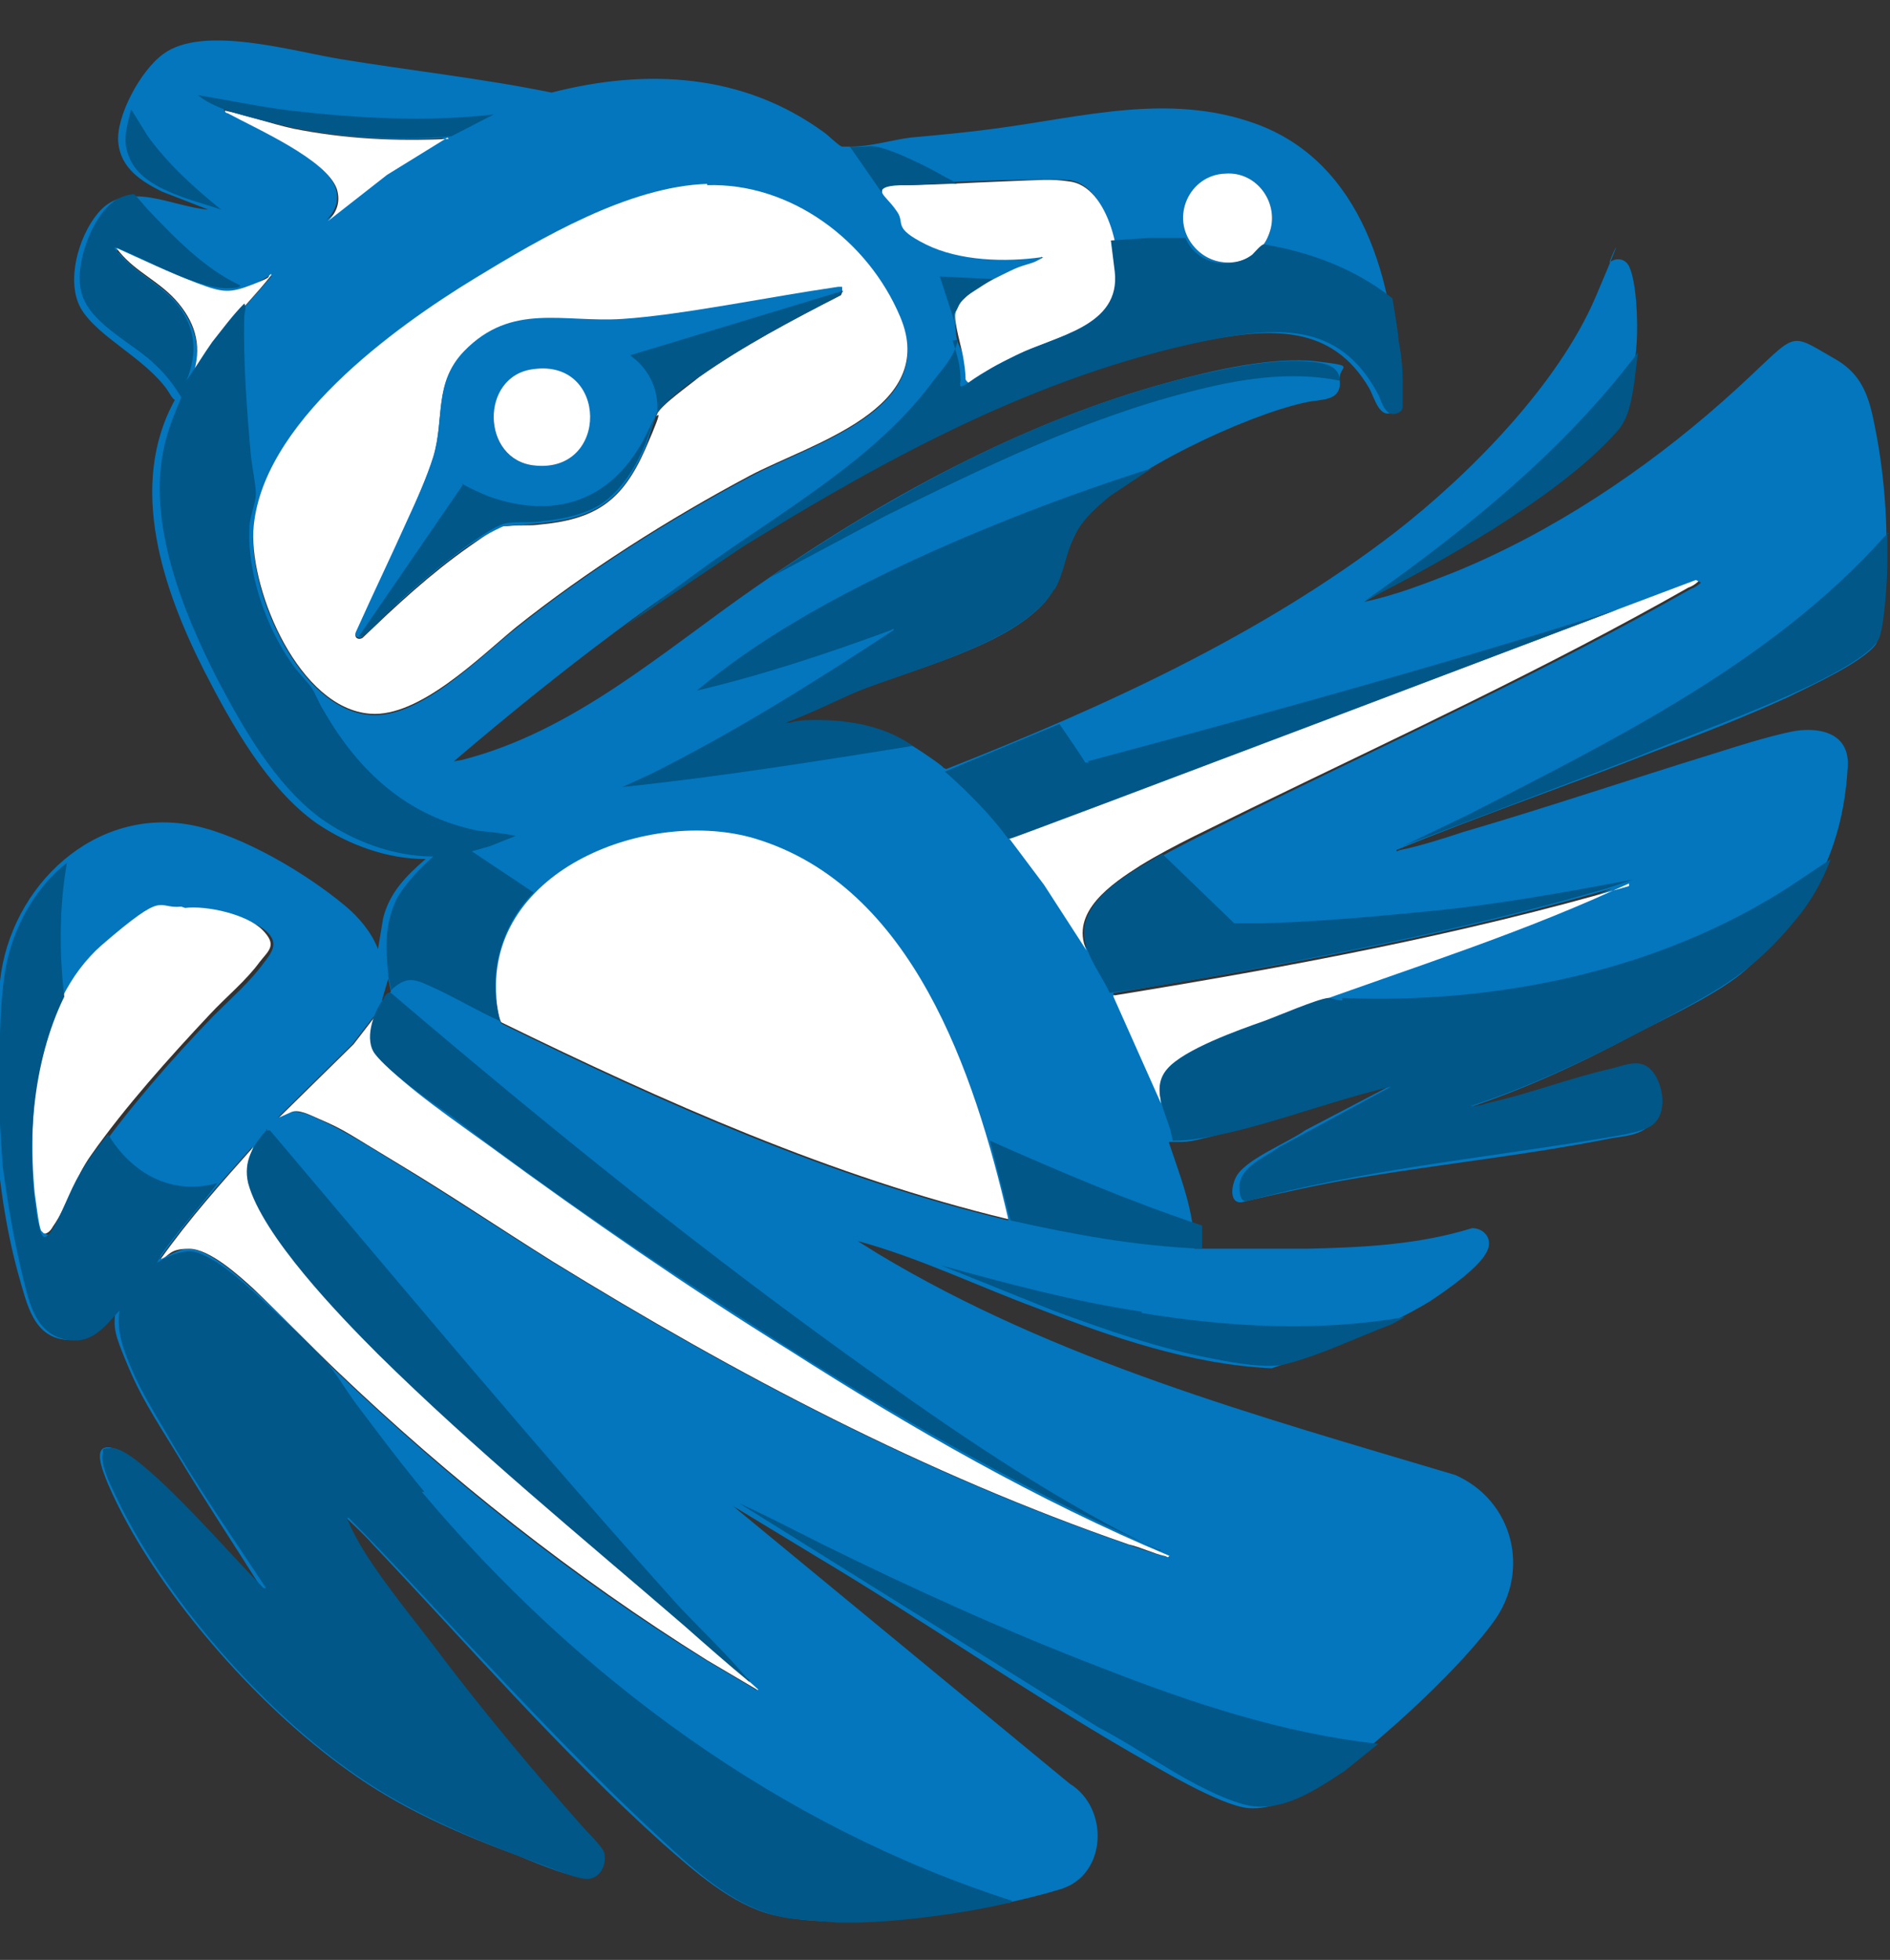
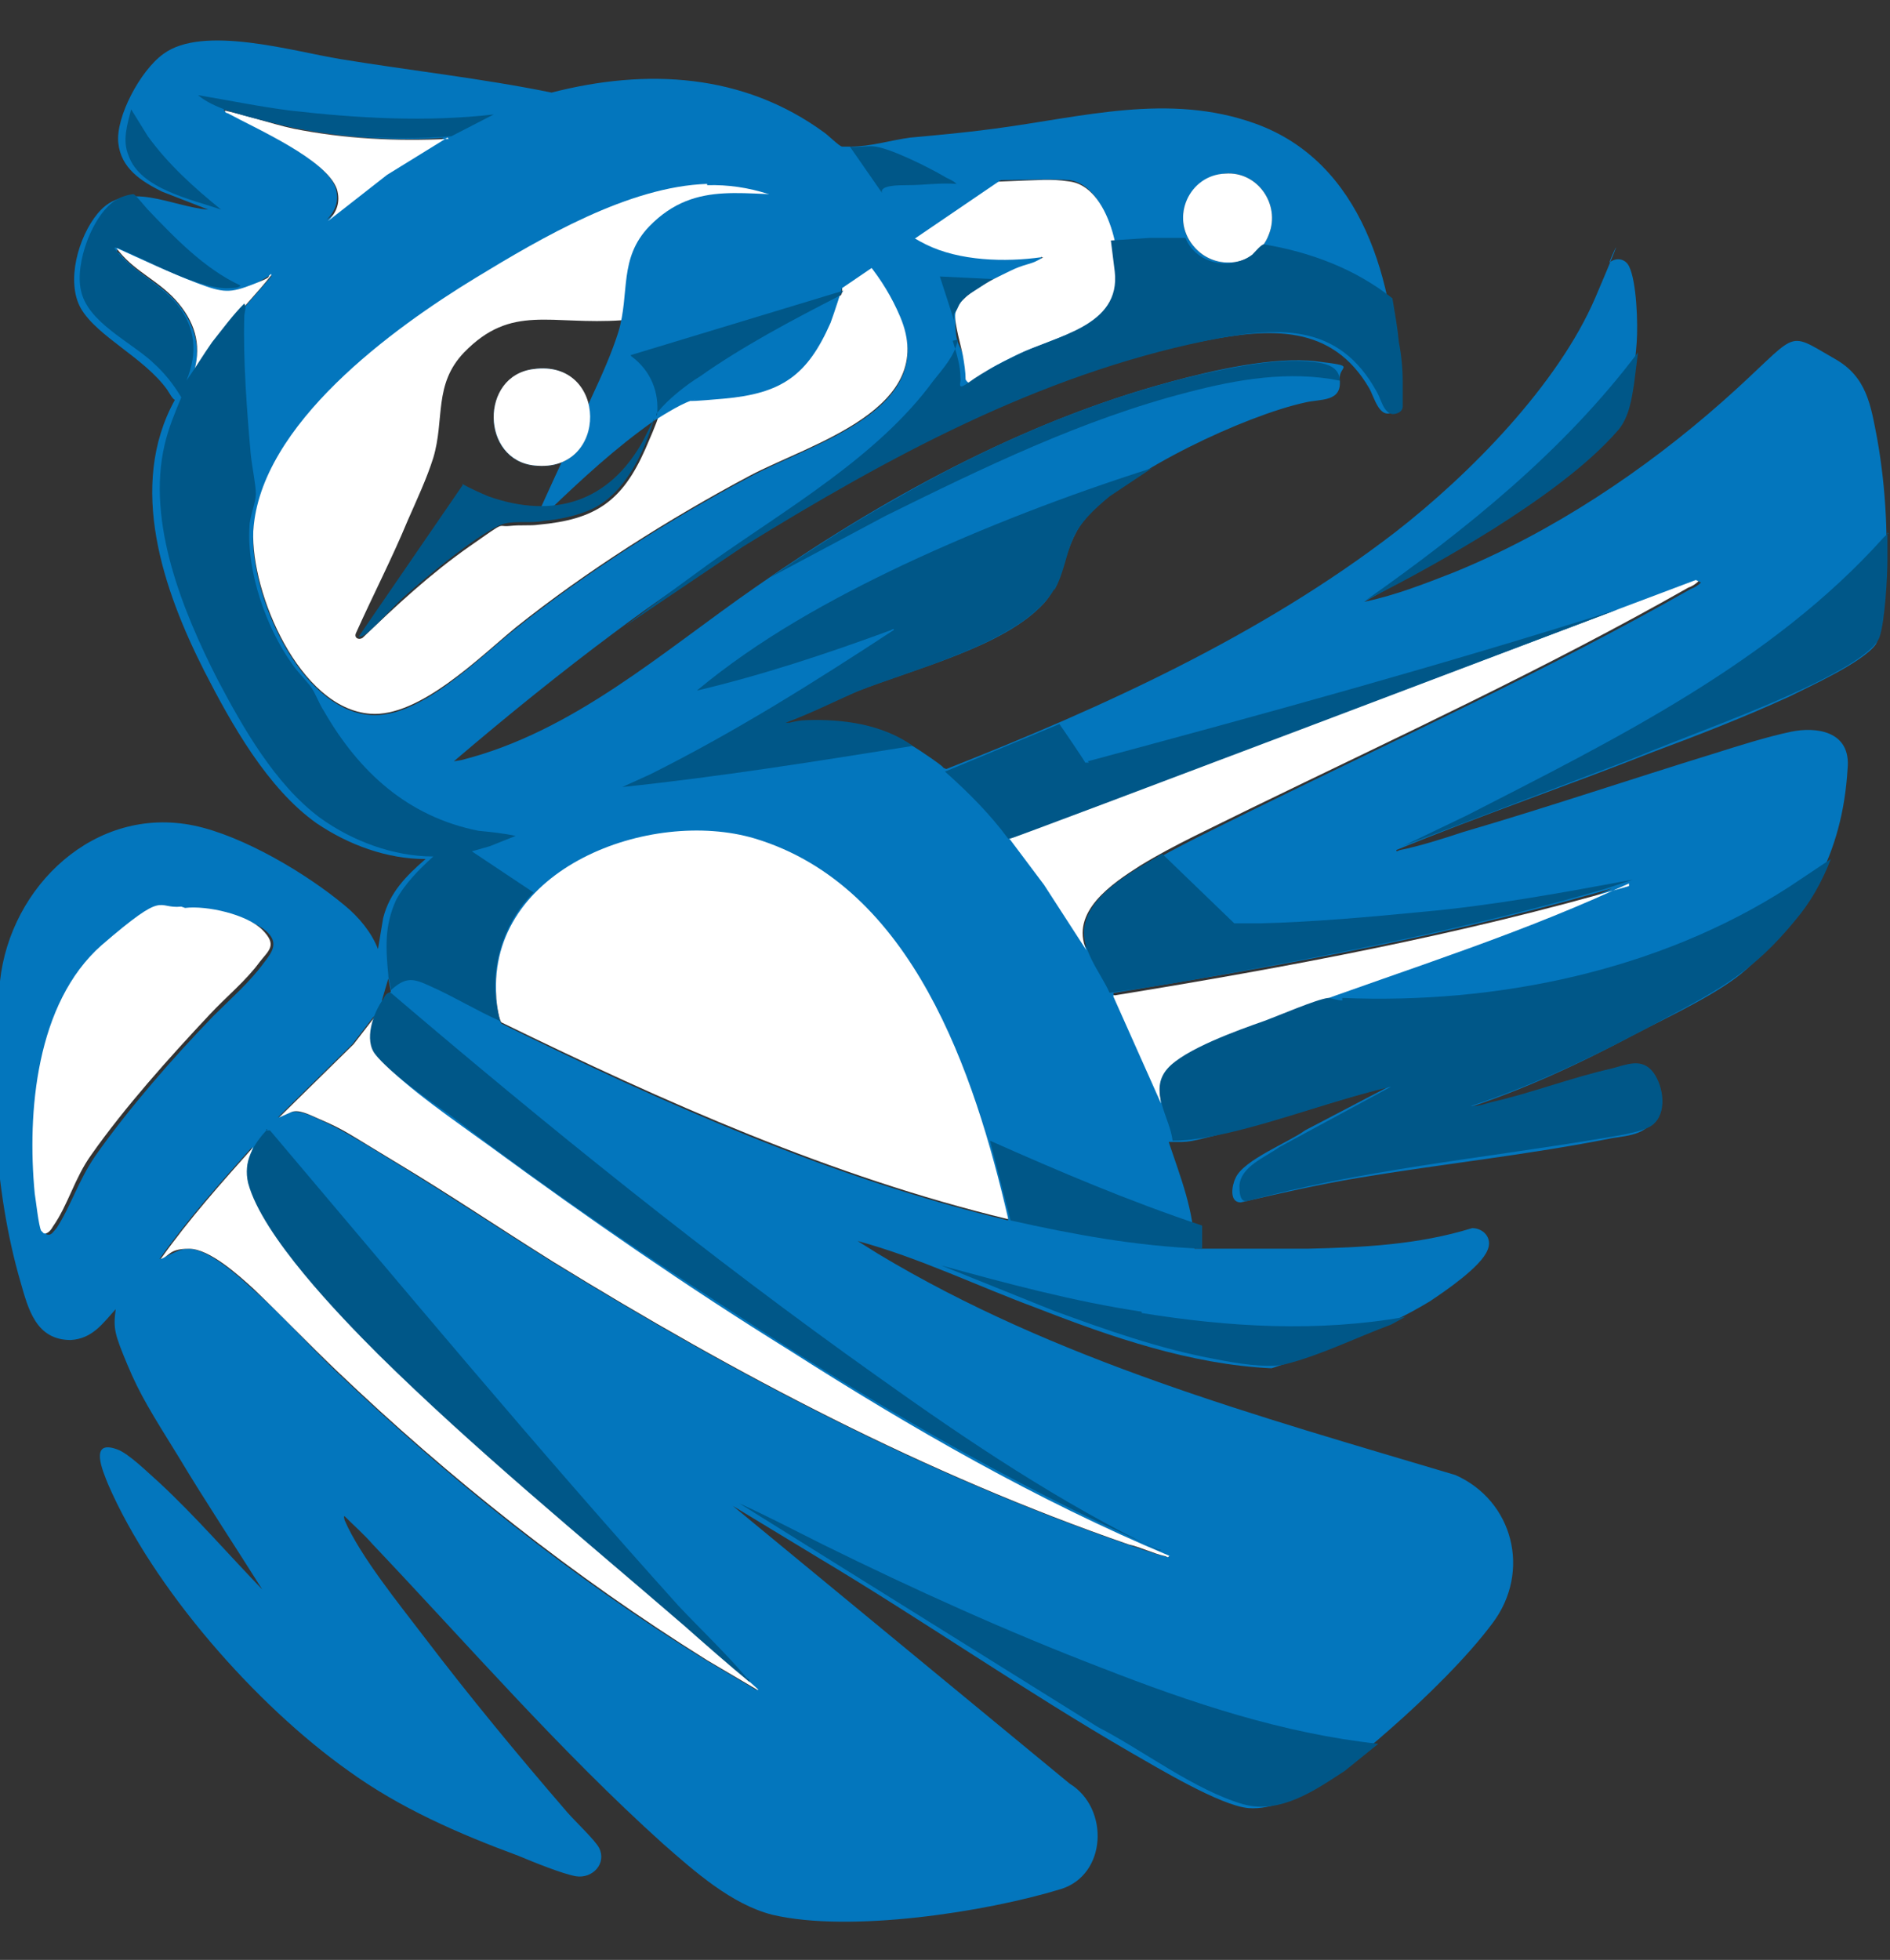
<svg xmlns="http://www.w3.org/2000/svg" id="Layer_1" version="1.1" viewBox="0 0 147 152.4">
  <rect x="0" y="0" width="147" height="152.4" fill="#333333" stroke="none" />
  <defs>
    <style>
      .st0 {
        fill: #0376bd;
      }

      .st1 {
        fill: #005788;
      }

      .st2 {
        fill: #fff;
      }
    </style>
  </defs>
  <g>
    <path class="st0" d="M35.9,59.1c8.7-2.2,15.6-8.4,22.8-13.4,9.7-6.8,20.8-12.9,32.3-16,3.3-.9,8.1-2,11.4-1.6s1.7.3,1.8,1.4c.2,1.8-1.5,1.5-2.7,1.8-4.6,1-13.8,5.3-16.9,8.8-1.9,2.1-1.7,4.9-3.4,6.8-3.1,3.4-10.1,5.1-14.4,6.8-2,.8-4,1.8-6,2.6,0,.2.2,0,.2,0,.6,0,1.2-.2,1.8-.2,3.3-.2,6.1.5,8.8,2.3s1.3,1.1,2,1.4c12.2-4.8,24.5-10.4,34.9-18.4,5.8-4.5,12.7-11.5,15.6-18.3s.9-2.5,1.1-2.7c.5-.4,1.2-.3,1.5.3.6,1.2.7,4.5.6,5.9s-.5,5.4-1.2,6.3-2.1,2.2-3,3c-3,2.6-6.4,4.7-9.7,6.8l-7.3,4.1c2.4-.5,4.7-1.4,7-2.3,7.6-3.1,14.8-7.9,20.9-13.3s4.7-5.6,8.7-3.3c2.5,1.4,2.8,3.6,3.3,6.2.7,3.9.9,8.1.6,12.1,0,.9-.3,3.2-.7,3.9-1,1.4-5.2,3.3-6.8,4.1-3.5,1.6-7.1,3-10.6,4.3-6.6,2.6-13.3,4.9-19.9,7.6,0,.2.2,0,.3,0,1.5-.3,3.4-.9,4.9-1.4,6.5-1.9,13-4.1,19.5-6.1,1.9-.6,4.1-1.3,6-1.7s4.7-.1,4.4,2.9c-.4,6.6-3.1,11.3-7.9,15.6-2,1.8-6.1,3.7-8.6,5-4.3,2.3-8.8,4.4-13.5,5.9,0,.2.2,0,.3,0,.3,0,.7-.1.9-.2,3.2-.7,6.2-1.8,9.4-2.6.7-.2,2.1-.6,2.8-.5,1.3,0,2,2.7,1.6,3.7-.4,1.5-2,1.6-3.3,1.8-6.5,1.3-13.2,2-19.8,3.1-3,.5-6.1,1.2-9.1,1.9-.9,0-.7-1.3-.4-1.9.6-1.4,4.2-2.8,5.4-3.7l6.5-3.4c-4,1-7.9,2.4-11.9,3.4-4,1-3.4.9-5.2.9.9,2.7,2,5.4,2,8.3h8.2c.2,0,.4,0,.6,0,4.3-.1,8.6-.3,12.8-1.6.9,0,1.6.8,1.2,1.7-.5,1.3-3.3,3.2-4.5,4-3.8,2.3-8.1,3.8-12.3,5.2-6.3-.3-12.4-2.4-18.3-4.7-4.6-1.7-9.1-3.9-13.9-5.2l1.6,1c13.8,8.3,29.5,12.6,44.9,17.2,4.5,2,5.9,7.5,2.9,11.5-2,2.7-5.3,5.9-7.8,8.1-2.6,2.3-7.6,6.6-11.2,6.3-2.2-.2-7-3.1-9.1-4.3-8.3-4.8-16.2-10.3-24.4-15.2l-6.6-4,26.2,21.6c3.1,1.9,2.9,7.1-.7,8.2-5.9,1.8-16.4,3.4-22.4,2-3.2-.8-6.1-3.4-8.5-5.5-8-7.2-15.2-15.5-22.6-23.3-.7-.8-1.5-1.5-2.2-2.2-.1,0,0,.2,0,.3,1.2,2.8,4.3,6.6,6.2,9.1,3.5,4.6,7.3,9.2,11.1,13.6.6.7,2.2,2.2,2.5,2.8.6,1.2-.5,2.4-1.8,2.2-1.1-.2-3.3-1.1-4.5-1.6-4.6-1.7-9.2-3.7-13.2-6.6-7.2-5.1-15.2-14.2-18.7-22.3-.4-1-1.5-3.5.7-2.7.9.3,2.5,1.9,3.3,2.6,2.8,2.6,5.3,5.5,8,8.3h0c-2.2-3.5-4.4-6.8-6.5-10.3-2.1-3.4-3-4.8-4-7.2s-1.1-2.8-.9-4.3c-1,1.1-1.8,2.3-3.5,2.4-2.7,0-3.3-2.4-3.9-4.5-2.1-7.2-2.5-15.9-1.6-23.4.8-7.4,7.4-13.7,15.1-12.1,3.8.8,8.7,3.7,11.7,6.2,1.1.9,2.1,2.1,2.6,3.4l.4-2.4c.5-2,1.8-3.3,3.3-4.6-3,0-6-1.1-8.5-2.8-3.8-2.7-6.6-7.7-8.7-11.8-3.2-6.3-6-14.4-2.3-21.1-.2-.1-.4-.5-.6-.8-1.8-2.5-5.4-4.1-6.7-6.3-1.2-2.1-.2-5.6,1.3-7.4,2.2-2.7,5.8-.5,8.6-.3l-3.6-1.4c-1.6-.8-3.2-1.8-3.4-3.8s1.7-5.6,3.5-6.9c3.1-2.3,10.1-.2,13.8.4,5.5.9,11,1.5,16.4,2.6,7.4-1.9,14.9-1.5,21.2,3.1.3.2,1.2,1.1,1.4,1.1s.5,0,.7,0c1.5,0,3.1-.5,4.6-.7,2.2-.2,4.4-.4,6.6-.7,6.8-.9,13.5-2.8,20.2-.4,8.4,3,10.9,12.4,11.1,20.5,0,.5.1,1.6-.3,1.9-1.1.7-1.5-1.1-1.9-1.8-2.9-5-7.7-4.7-12.8-3.7-8.4,1.6-18.3,5.6-25.7,9.8-6.9,3.9-13.7,8-20.1,12.8-4.3,3.2-8.5,6.6-12.6,10.1h0ZM34.8,10.7c-4.1.3-8.1,0-12.1-.8-1.8-.4-3.5-.9-5.3-1.4,0,.1.2.2.2.2,2.1,1.2,7.7,3.6,8.5,5.9.3,1,0,1.8-.7,2.5l4.6-3.6,4.7-2.9ZM95.3,13.5c-2.8.2-4.3,3.4-2.5,5.6,1.7,2.1,5,1.6,5.9-.9.9-2.3-.9-4.9-3.4-4.7ZM81,20c0,.2,0,.2-.2.3-.7.3-1.6.6-2.3.9-1.2.5-4.2,1.5-4.2,3.6s.4,2,.6,2.8.2,1.2.2,1.8c.1.3.3.4.6.2,1.1-.9,2.4-1.6,3.6-2.2,2.1-1,6.9-2.2,7.5-4.6s-.6-8.5-3.7-8.8c-1.4-.1-3.5,0-4.9,0-2.9.1-5.7.2-8.5.3s-.5-.2-.8,0-.3.3-.3.5c0,.3,1,1.2,1.2,1.6.7.9,1.2,2,2.2,2.5,2.6,1.2,6.2,1.4,9,1h0ZM55,14.4c-6.1.2-12.9,4.1-18,7.3-6.5,4-16.8,11.5-17.3,19.7-.3,4.7,3.6,13.8,9.1,14.2,3.9.3,8.5-4.5,11.3-6.7,5.5-4.4,12-8.5,18.2-11.8,4.8-2.6,14.8-5.2,11.7-12.4-2.5-5.9-8.5-10.4-15-10.2h0ZM21.1,21.4c-.5.2-.9.5-1.4.8-1.8.7-2.7.5-4.4-.1s-4.1-1.8-6.2-2.7c0,.2,0,.2.2.3,1.3,1.6,3.3,2.4,4.6,4s1.8,3.5,1.1,5.6c.9-1.2,1.7-2.5,2.6-3.7,1.1-1.4,2.3-2.7,3.5-4.1h0ZM132.1,45.2l-53.4,20.1,2.7,3.6,3.3,5.1c-1.4-3,2-5.3,4.2-6.6,2.7-1.6,5.7-3,8.5-4.4,11.4-5.6,23-10.9,34.1-17.2.3-.1.6-.3.8-.5h0ZM78.4,94.8c-2.6-11.2-7.4-25.9-19.7-29.5-8.1-2.4-20.8,2.2-20.1,12.3,0,.4.2,1.8.4,2,12.6,6.2,25.6,12,39.4,15.3h0ZM126.7,68.7c-13.1,3.9-26.5,6.3-40,8.5-.1,0-.1,0-.1.1l3.7,8.3c-.1-.8-.2-1.6.3-2.3,1.1-1.6,5-3,6.8-3.7,8.8-3.4,17.9-6.1,26.6-9.9l2.7-1.2h0ZM14.4,70.6c-2.1.2-4.7,1.7-6.2,3-5.1,4.4-5.8,12.9-5.2,19.3,0,.6.2,2.5.5,2.9s0,.2.2.2c.3.1.5-.3.7-.5,1.1-1.7,1.7-3.7,3-5.6,2.6-3.7,6.1-7.7,9.2-10.9,1.3-1.3,2.8-2.6,3.9-4.1.7-.9,1.2-1.6.2-2.5s-4.3-1.9-6-1.7ZM29.8,77.8l.6-.7-.2-1-.5,1.7h0ZM90.9,121c-10.3-4.3-20.1-10-29.6-16-7.9-5-15.7-10.3-23.2-15.8-2.6-1.9-6.6-4.6-8.7-6.9-.9-1-.6-2.1-.3-3.3l-1.7,2.2-5.8,5.7.9-.4c.7-.2,1.6.2,2.2.5,2.1.9,4.2,2.3,6.2,3.5,4.1,2.5,8,5.1,12,7.6,14.3,8.8,28.9,16.5,44.8,22,.9.3,2,.7,2.8.9s.3.1.3,0h0ZM58.9,131.4c-7.7-6.9-15.7-13.4-23.3-20.3-4.7-4.3-10.3-9.4-13.9-14.6s-2.9-4.3-2.5-6.1l.4-1.2c-2.5,2.8-5,5.6-7.2,8.7.7-.2,1.5-.8,2.2-.8,1.6,0,3.9,2.1,5,3.1,2.3,2,4.3,4.3,6.5,6.4,8.8,8.4,18.4,16.1,28.8,22.5l3.9,2.3h0Z" />
    <path class="st2" d="M55,14.4c6.5-.2,12.5,4.3,15,10.2,3.1,7.2-7,9.9-11.7,12.4-6.2,3.3-12.7,7.4-18.2,11.8-2.8,2.3-7.5,7-11.3,6.7-5.5-.4-9.3-9.4-9.1-14.2.5-8.3,10.9-15.8,17.3-19.7,5.1-3.1,11.9-7.1,18-7.3h0ZM65.5,22.4c0,0-.3,0-.3,0-5.5.8-11.2,2.1-16.8,2.5s-8.6-1.3-12.3,2.5c-2.4,2.5-1.5,5.2-2.4,8.2-.5,1.6-1.3,3.3-2,4.9-1.2,2.9-2.7,5.8-4,8.7-.2.4.2.6.5.4,2.6-2.5,5.3-5,8.3-7.1s2.1-1.5,3.1-1.6,1.6,0,2.3-.1c4.4-.4,6.5-1.8,8.3-5.9s.6-2,.9-2.7,2.6-2.3,3.3-2.9c3.4-2.4,7.2-4.4,10.9-6.3.2,0,.2-.4.2-.5h0Z" />
    <path class="st2" d="M78.4,94.8c-13.7-3.3-26.7-9.1-39.4-15.3-.2-.2-.4-1.6-.4-2-.7-10,12-14.7,20.1-12.3,12.3,3.7,17.1,18.3,19.7,29.5h0Z" />
    <path class="st2" d="M90.9,121c0,.2-.2,0-.3,0-.9-.2-1.9-.7-2.8-.9-15.9-5.5-30.5-13.2-44.8-22-4-2.5-8-5.2-12-7.6s-4.1-2.6-6.2-3.5c-.7-.3-1.6-.8-2.2-.5l-.9.4,5.8-5.7,1.7-2.2c-.3,1.2-.7,2.3.3,3.3,2.1,2.3,6.1,5,8.7,6.9,7.5,5.5,15.3,10.9,23.2,15.8,9.4,6,19.3,11.7,29.6,16h0Z" />
    <path class="st2" d="M14.4,70.6c1.7-.2,4.8.5,6,1.7s.5,1.6-.2,2.5c-1.1,1.5-2.6,2.7-3.9,4.1-3.1,3.3-6.6,7.2-9.2,10.9-1.3,1.8-1.8,3.9-3,5.6-.1.2-.4.6-.7.5,0,0-.1-.1-.2-.2-.2-.4-.4-2.3-.5-2.9-.6-6.3.1-14.8,5.2-19.3,5.1-4.4,4.2-2.8,6.2-3Z" />
    <path class="st2" d="M132.1,45.2c-.2.2-.5.4-.8.5-11.1,6.3-22.6,11.6-34.1,17.2-2.8,1.4-5.9,2.8-8.5,4.4-2.2,1.4-5.5,3.6-4.2,6.6l-3.3-5.1-2.7-3.6,53.4-20.1h0Z" />
    <path class="st2" d="M58.9,131.4l-3.9-2.3c-10.4-6.5-20-14.1-28.8-22.5-2.2-2.1-4.3-4.3-6.5-6.4-1.1-1-3.4-3.1-5-3.1s-1.5.6-2.2.8c2.2-3.1,4.7-5.9,7.2-8.7l-.4,1.2c-.4,1.8,1.5,4.6,2.5,6.1,3.6,5.2,9.2,10.3,13.9,14.6,7.6,6.9,15.7,13.4,23.3,20.3h0Z" />
    <path class="st2" d="M81,20c-2.8.4-6.4.3-9-1s-1.6-1.6-2.2-2.5-1.2-1.3-1.2-1.6.1-.4.3-.5c.3-.2.5,0,.8,0,2.9,0,5.7-.2,8.5-.3s3.5-.2,4.9,0c3.2.3,4.4,6.3,3.7,8.8s-5.4,3.6-7.5,4.6-2.6,1.3-3.6,2.2c-.3.2-.5,0-.6-.2,0-.6-.1-1.2-.2-1.8s-.7-2.6-.6-3.3c.2-1.5,3-2.7,4.2-3.3s1.6-.5,2.3-.9.2,0,.2-.3h0Z" />
    <path class="st2" d="M126.7,68.7l-2.7,1.2c-8.7,3.8-17.8,6.5-26.6,9.9-1.8.7-5.7,2.1-6.8,3.7-.5.7-.4,1.5-.3,2.3l-3.7-8.3c0-.2,0-.1.1-.1,13.5-2.2,26.9-4.7,40-8.5h0Z" />
    <path class="st2" d="M95.3,13.5c2.5-.2,4.3,2.4,3.4,4.7-.9,2.5-4.2,3-5.9.9-1.8-2.2-.3-5.5,2.5-5.6Z" />
    <path class="st2" d="M34.8,10.7l-4.7,2.9-4.6,3.6c.7-.7,1-1.5.7-2.5-.8-2.3-6.3-4.7-8.5-5.9,0,0-.2,0-.2-.2,1.8.4,3.5,1,5.3,1.4,4,.8,8,1,12.1.8Z" />
    <path class="st2" d="M21.1,21.4c-1.1,1.4-2.4,2.7-3.5,4.1-.9,1.2-1.7,2.5-2.6,3.7.7-2.1.3-3.9-1.1-5.6s-3.3-2.4-4.6-4-.2-.1-.2-.3c2,.9,4.1,1.9,6.2,2.7s2.6.8,4.4.1.9-.5,1.4-.8h0Z" />
-     <path class="st0" d="M65.5,22.4c0,.1,0,.4-.2.5-3.7,2-7.5,3.9-10.9,6.3-.7.5-3,2.2-3.3,2.9s-.6,1.9-.9,2.7c-1.8,4.1-3.8,5.5-8.3,5.9s-1.6,0-2.3.1-2.3,1.1-3.1,1.6c-3,2.1-5.7,4.6-8.3,7.1-.3.2-.7,0-.5-.4,1.3-2.9,2.7-5.8,4-8.7.7-1.5,1.5-3.3,2-4.9.9-3,0-5.7,2.4-8.2,3.7-3.8,7.7-2.2,12.3-2.5s11.3-1.7,16.8-2.5c0,0,.3,0,.3,0h0ZM41.5,28.7c-4.2.6-4.1,7.1.1,7.5,5.8.6,5.6-8.3-.1-7.5Z" />
+     <path class="st0" d="M65.5,22.4s-.6,1.9-.9,2.7c-1.8,4.1-3.8,5.5-8.3,5.9s-1.6,0-2.3.1-2.3,1.1-3.1,1.6c-3,2.1-5.7,4.6-8.3,7.1-.3.2-.7,0-.5-.4,1.3-2.9,2.7-5.8,4-8.7.7-1.5,1.5-3.3,2-4.9.9-3,0-5.7,2.4-8.2,3.7-3.8,7.7-2.2,12.3-2.5s11.3-1.7,16.8-2.5c0,0,.3,0,.3,0h0ZM41.5,28.7c-4.2.6-4.1,7.1.1,7.5,5.8.6,5.6-8.3-.1-7.5Z" />
    <path class="st2" d="M41.5,28.7c5.8-.8,5.9,8.1.1,7.5-4.2-.4-4.3-7-.1-7.5Z" />
  </g>
  <g>
-     <path class="st1" d="M33,116c-1.9-2.3-3.7-4.7-5.5-7.1-.7-1-1.5-2.3-2.2-3.1-1.5-1.6-3.6-3.5-5.2-5-1.2-1.1-3.7-3.4-5.3-3.5-.9,0-1.8.4-2.6.9,0,0,.3-.5.3-.6,1.4-2,3-3.7,4.4-5.6-3.6,1-6.7-.8-8.5-3.8-.8,1-1.6,2-2.2,3.1-.8,1.3-1.4,3.2-2.2,4.4-.1.2-.3.4-.5.5-.4,0-.5-1.2-.6-1.4-.9-5.6-.4-12.2,2.1-17.3-.4-3.4-.4-6.9.2-10.4-2.8,2.2-4.5,5.7-4.9,9.1-.3,2.2-.3,4.8-.4,7v2.6l.3,4.8c.4,3,.9,5.9,1.6,8.8.5,2,1,4.4,3.5,4.8,1.9.3,2.9-1.1,4-2.3-.3,1.6.4,3.3,1,4.7.7,1.6,1.6,3.1,2.5,4.6,2.4,4.2,5.2,8.2,7.9,12.3h-.2c-2.7-2.8-5.3-5.8-8.2-8.5-.8-.7-2.6-2.4-3.6-2.4s-.6.2-.7.4c-.2.8.5,2.3.9,3.1,3.7,8,11.6,17,18.9,22,4.3,3,9.7,5.2,14.6,7,.8.3,2.7,1.1,3.4,1,.9-.1,1.4-1.1,1.2-2-.1-.5-1.5-1.8-1.9-2.3-4-4.5-7.9-9.2-11.5-14-1.9-2.5-5.4-6.7-6.5-9.5,0,0-.2-.2,0-.3,3.1,3.1,6,6.3,9,9.5,4.9,5.2,10,10.6,15.2,15.4,2.9,2.7,6.2,5.8,10.3,6.3l3.5.3h1.7c3.5-.1,8.1-.7,11.5-1.5.1,0,.4,0,.4-.2-18.1-5.8-33.8-17.4-45.9-31.8h0Z" />
    <path class="st1" d="M104.4,77.8c-.3,0-.9-.2-1.1-.2-.9.1-3.9,1.4-5,1.8-2,.7-6.2,2.2-7.5,3.7-1.5,1.7.2,3.8.4,5.6,1.5,0,2.9-.3,4.3-.6,4.3-1,8.4-2.6,12.7-3.6l-8.7,4.7c-1.1.8-3,1.5-3.1,3,0,.4,0,1.3.6,1.2,8.8-2.4,18-3.3,27.1-4.8,1.1-.2,3.6-.5,4.4-1.1,1.2-.9.9-3,.1-4.1-.9-1.2-2.1-.6-3.3-.3-3.1.7-6.2,1.9-9.3,2.6-.4.1-.9.3-1.3.3,0,0-.3,0-.3,0,5.2-1.7,10.3-4.2,15.1-6.8,4.3-2.3,6.9-3.7,10.1-7.6,1.2-1.4,2.1-3,2.8-4.8l-3.3,2.2c-10.1,6.5-22.7,9.1-34.7,8.6h0Z" />
    <path class="st1" d="M11.9,28.2c.9.8,1.6,1.7,2.2,2.7-.5,1.2-1,2.4-1.3,3.7-1.4,6,1.4,12.9,4.1,18.2,2,3.8,4.5,8.2,8,10.8,2.5,1.8,5.7,3,8.8,3-1.1,1-2.2,2.1-2.9,3.4-.9,2-.8,3.7-.6,5.8,0,.4.2.8.2,1.2,1.2-1.1,1.8-.9,3.1-.3,1.8.8,3.6,1.9,5.4,2.7-1-3.5,0-7.4,2.6-10l-4.8-3.2,1.4-.4,2-.8c-.9-.2-1.9-.3-2.9-.4-5.5-1.1-9.3-4.6-12-9.3-.4-.6-.7-1.5-1.1-2-.4-.5-1-1.1-1.4-1.7-2-2.8-3.5-7.1-3.3-10.6,0-.8.5-1.9.5-2.6s-.3-2.1-.4-3.1c-.3-3.4-.6-7.3-.5-10.7,0-.3.2-.7,0-1-.9.9-1.7,2-2.5,3-.7,1-1.3,2-2,3,.9-2.2.7-4.1-.7-5.9-1.4-1.7-3.6-2.6-4.9-4.4,0-.1.2,0,.3,0,2.2.9,6.4,3.3,8.7,3.1.2,0,.7,0,.8-.2-2.8-1.3-5.1-3.7-7.2-5.9-.2-.2-.9-1.1-1.1-1.2-.3,0-1,.2-1.3.4-1.9,1.1-3.3,5-2.8,7.1.5,2.4,3.7,3.9,5.5,5.5h0Z" />
    <path class="st1" d="M74.5,26.4h0c-.2,1.2-1.1,2.2-1.9,3.2-4.3,5.9-11.5,10-17.4,14.2-2.2,1.6-4.4,3.2-6.6,4.9l9.2-6.2c11.2-6.9,22.9-13.3,36-16,5.5-1.1,10.3-1.5,13.3,4,.3.5.5,1.6,1.2,1.7.4,0,.8-.2.8-.6,0-.4,0-1.4,0-1.9,0-1-.1-2.1-.3-3.1-.1-1.1-.3-2.2-.5-3.4-2.9-2.3-6.4-3.6-10-4.2-.2,0-.7.6-.9.8-1.7,1.3-4.4.7-5.2-1.3h-2.8l-3,.2.3,2.4c.5,4.3-4.6,5-7.6,6.5-1.2.6-2.6,1.3-3.7,2.1s-.6,0-.7-.3c0-1-.3-1.9-.6-2.9h0Z" />
    <path class="st1" d="M82,45.9c.7-1.2.9-2.7,1.4-3.9.6-1.4,1.7-2.4,2.9-3.4l3.3-2.2c-6.6,2.1-13.1,4.6-19.3,7.5-5.7,2.7-11.3,5.8-16.1,9.8,5.1-1.2,10.2-2.9,15.1-4.7,0,0,.3-.2.2,0-6.1,4-12.3,7.9-18.9,11.2l-2.2,1c7.6-.8,15.1-2,22.6-3.2-2.4-1.7-5.5-2.1-8.3-2-.4,0-.9.1-1.3.2,0,0-.3,0-.3,0,1.9-.7,3.7-1.6,5.5-2.4,4.2-1.7,13.1-3.9,15.4-8h0Z" />
    <path class="st1" d="M90.2,120.6c-7.7-3.7-15-8.6-22-13.6-13.1-9.3-25.6-19.4-37.8-29.8-.3-.1-.5.3-.6.5-.8,1.1-1.5,3.2-.6,4.3,1.1,1.4,4.2,3.6,5.8,4.7,6.9,5.3,14.2,10.3,21.5,15,10.7,7,21.8,13.6,33.6,18.8h.2c0,0,0,0,0,0Z" />
    <path class="st1" d="M20.8,87.8c-1.1,1.2-1.9,2.5-1.5,4.2,1.1,4.1,7.1,10.3,10.1,13.3,7.5,7.4,15.8,14.2,23.8,21.1,1.7,1.5,3.4,3,5.1,4.4,0-.2,0-.2-.2-.3-1.6-1.9-3.6-3.8-5.3-5.6-10.9-12.1-21.3-24.6-31.8-37h-.3c0-.1,0-.1,0-.1Z" />
    <path class="st1" d="M64,120.1c-2.2-1.1-4.3-2.2-6.5-3.2l27.9,17.4c3.5,1.8,7.5,4.9,11.3,6,2.9.8,5.6-1.1,7.9-2.6l2.6-2.1c-7.4-.8-14.6-3.2-21.5-5.9-7.3-2.8-14.6-6.1-21.7-9.6h0Z" />
    <path class="st1" d="M124.9,69.1l2.1-.7c-5.4,1-10.8,2-16.3,2.5-4.1.4-8.6.8-12.7.9-.4,0-1.8,0-2,0l-5.6-5.4c-2,1.2-5.4,2.9-6,5.4-.5,1.9,1.2,3.8,1.9,5.4,3.8-.5,7.6-1.2,11.4-1.9,9.2-1.7,18.3-3.6,27.2-6.2h0Z" />
    <path class="st1" d="M84.7,59.3h-.3c0-.1-2-3-2-3l-8.9,3.7c1.8,1.6,3.5,3.3,4.9,5.2h.2c0,.1,47.2-17.8,47.2-17.8-13.6,4.3-27.4,8.1-41.2,11.8h0Z" />
    <path class="st1" d="M146.9,41.5c-.1,0-.3.2-.4.3-8.7,9.7-20.9,15.7-32.4,21.6l-5,2.4,17.6-6.7c4.8-2,9.8-3.7,14.5-6,1.2-.6,4.6-2.3,5-3.6.4-1.2.6-4.6.6-6v-2.1h0Z" />
    <path class="st1" d="M88.8,102c-5.3-.8-10.5-2.2-15.6-3.6l8.7,3.5c4.1,1.5,8.3,3,12.7,3.8,1.5.3,3.9.7,5.3.4,2.8-.7,5.6-2.1,8.3-3.1l1.1-.6c-6.8,1.2-13.7.8-20.5-.3h0Z" />
    <path class="st1" d="M78.6,94.9c4.9,1.1,9.8,2,14.9,2.2v-1.8c-5.7-1.9-11.1-4.2-16.5-6.6l1.6,6.2h0Z" />
    <path class="st1" d="M116.2,41.1c3.3-2.1,7.2-4.8,9.7-7.7.8-1,1-2.3,1.2-3.6.1-.8.2-1.6.3-2.4-5.8,7.7-13.4,13.8-21.2,19.3,3.4-1.7,6.8-3.6,10-5.6h0Z" />
    <path class="st1" d="M36,37.7l-8.1,11.8c.2.1.7-.3.8-.4.8-.7,1.6-1.6,2.4-2.4,1.5-1.4,6.5-5.6,8.2-6,.9-.2,2.1,0,3-.2,1.2-.1,2.6-.4,3.7-.9,2.6-1.2,4.1-4.4,4.9-7.1l-.9,1.8c-2.6,4.7-6.9,6.1-12,4.3-.7-.3-1.4-.6-2.1-1h0Z" />
    <path class="st1" d="M104.2,29.5c-.1-1.2-1.5-1.3-2.5-1.4-2.7-.2-6.1.5-8.7,1.1-8.4,2-16.3,5.5-23.7,9.8-3.2,1.8-6.3,3.8-9.4,5.9l9-4.8c7.5-3.7,15.3-7.5,23.5-9.6,3.8-1,7.9-1.7,11.8-.9h0Z" />
    <path class="st1" d="M51,32.3c.1,0,0-.2.2-.3.7-.9,2.2-2.1,3.2-2.7,3.4-2.4,7.2-4.4,10.9-6.3l.3-.4-16.5,5c0,0-.1,0,0,.1,1.5,1.1,2.2,2.8,2,4.6h0Z" />
    <path class="st1" d="M35.1,10.6l3.3-1.7c-5.2.6-10.6.3-15.8-.3-2.4-.3-4.8-.8-7.2-1.2,1.2,1,3.2,1.5,4.8,1.9,4.9,1.3,9.9,1.7,14.9,1.3h0Z" />
    <path class="st1" d="M17.2,16.3c-2.1-1.7-4.1-3.5-5.7-5.7l-1.3-2.1c-.3,1.2-.7,2.4-.2,3.6.9,2.6,4.9,3.4,7.2,4.2h0Z" />
    <path class="st1" d="M70.5,14.4c1.4,0,2.6-.2,3.9-.1-.3-.3-.7-.4-1-.6-1.2-.7-4-2.1-5.3-2.3-.5-.1-1.5.1-2,0l2.5,3.6c-.2-.6,1.3-.6,1.9-.6Z" />
    <path class="st1" d="M74.2,24.8v-.4c.2-.2.3-.5.4-.7.2-.4.6-.7.9-.9l1.7-1.1-4.1-.2,1.1,3.4h0Z" />
  </g>
</svg>